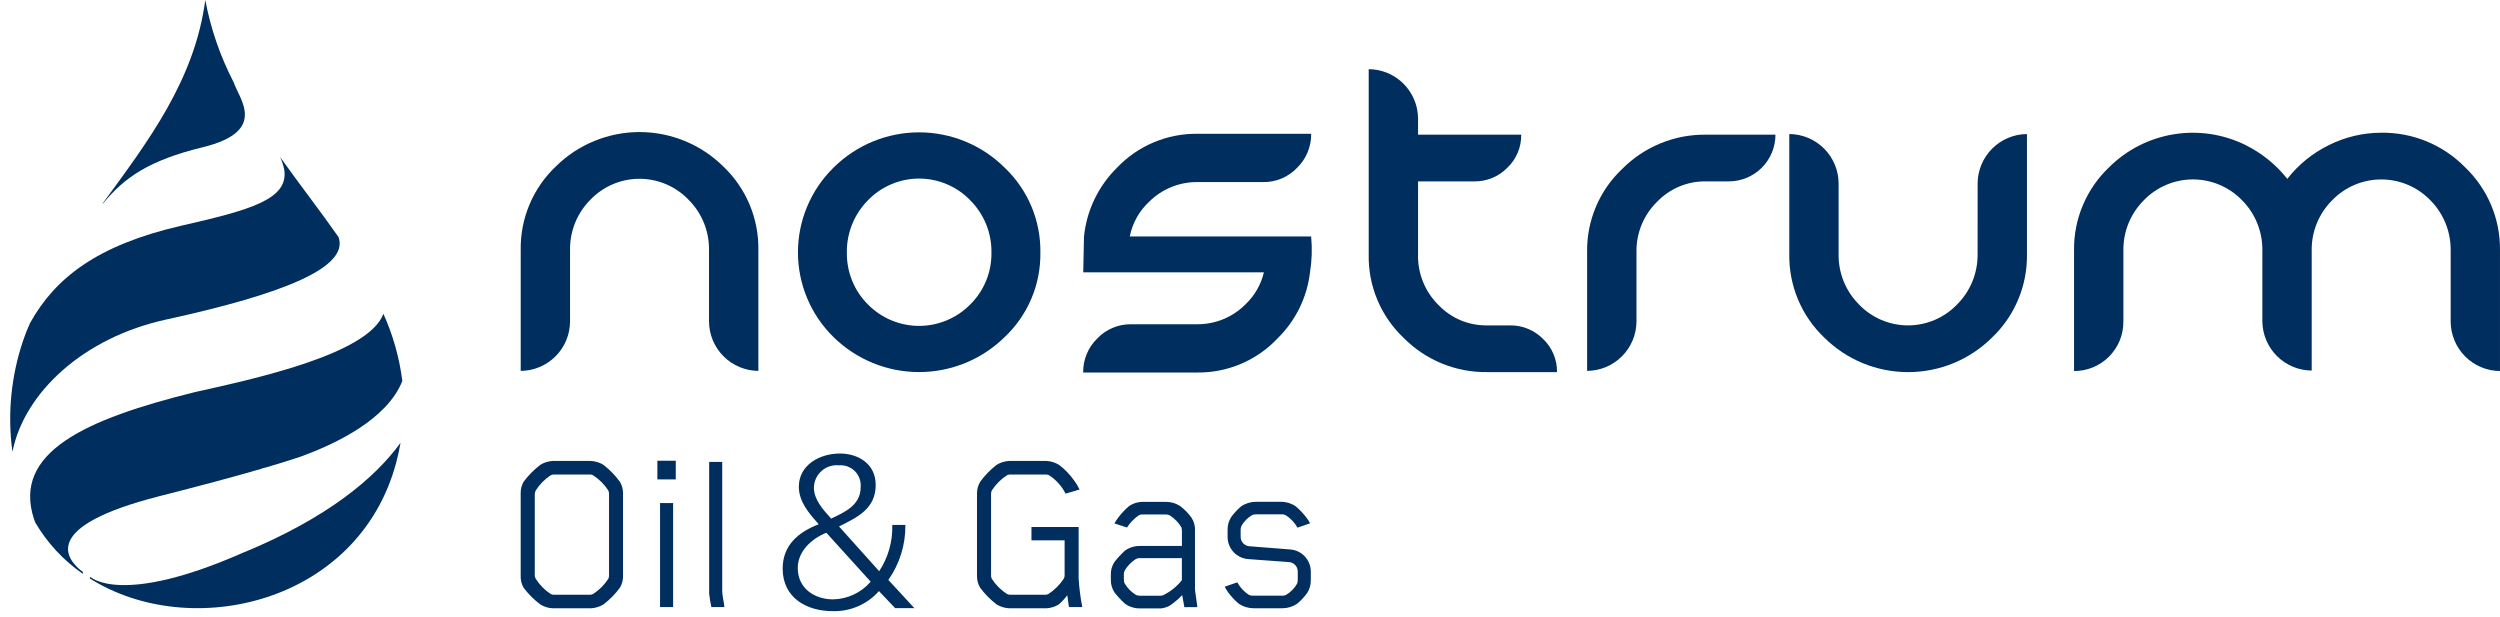
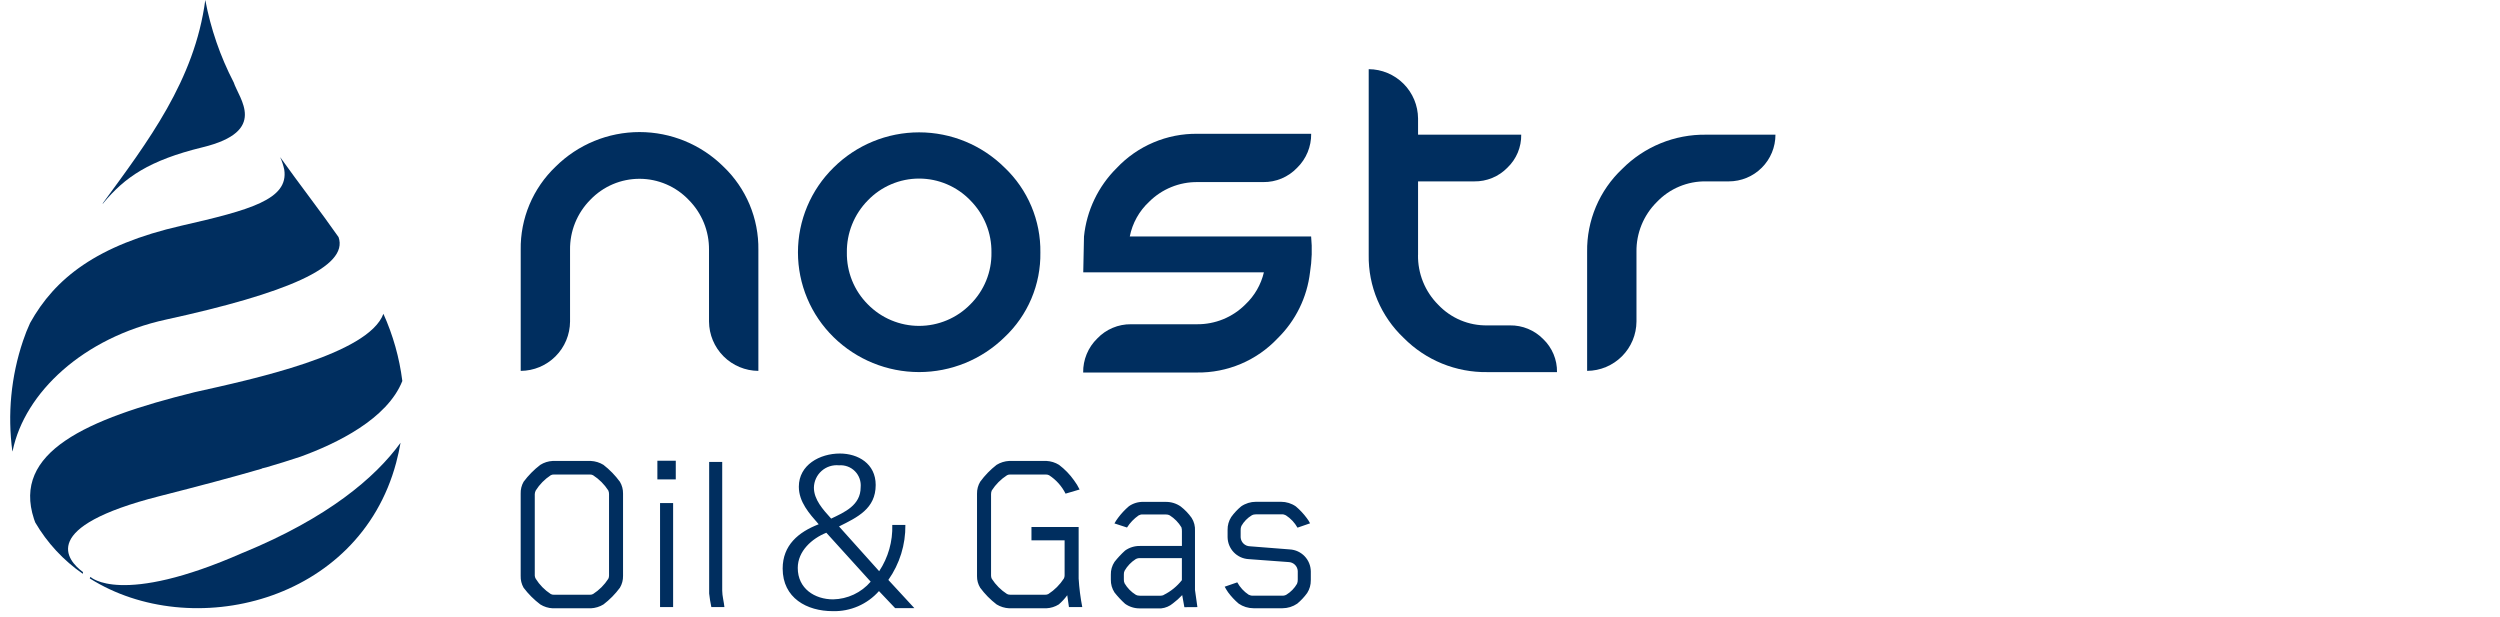
<svg xmlns="http://www.w3.org/2000/svg" width="166" height="41" viewBox="0 0 166 41" fill="none">
  <path d="M47.079 21.35C47.084 22.217 47.431 23.047 48.045 23.661C48.658 24.274 49.489 24.621 50.356 24.627V16.59C50.371 15.558 50.172 14.535 49.773 13.583C49.373 12.632 48.782 11.773 48.035 11.062C46.553 9.593 44.551 8.769 42.465 8.769C40.379 8.769 38.377 9.593 36.896 11.062C36.149 11.773 35.557 12.632 35.157 13.583C34.758 14.535 34.559 15.558 34.575 16.59V24.627C35.442 24.622 36.273 24.275 36.886 23.661C37.5 23.048 37.846 22.217 37.851 21.35V16.59C37.843 15.974 37.958 15.363 38.189 14.792C38.421 14.221 38.764 13.702 39.198 13.265C39.621 12.824 40.128 12.473 40.69 12.233C41.252 11.994 41.857 11.871 42.468 11.872C43.079 11.873 43.683 11.998 44.244 12.239C44.805 12.48 45.312 12.833 45.733 13.276C46.166 13.711 46.508 14.229 46.739 14.798C46.97 15.367 47.085 15.977 47.078 16.591L47.079 21.35Z" fill="#002E5F" />
  <path d="M69.081 16.767C69.096 15.714 68.892 14.669 68.483 13.698C68.074 12.727 67.468 11.851 66.703 11.126C65.193 9.629 63.153 8.788 61.027 8.788C58.901 8.788 56.861 9.629 55.351 11.126C54.602 11.86 54.006 12.736 53.6 13.703C53.193 14.67 52.984 15.709 52.984 16.757C52.984 17.806 53.193 18.845 53.6 19.812C54.006 20.779 54.602 21.655 55.351 22.388C56.867 23.874 58.904 24.706 61.027 24.706C63.149 24.706 65.187 23.874 66.703 22.388C67.468 21.668 68.075 20.797 68.484 19.829C68.894 18.861 69.097 17.818 69.081 16.767ZM65.832 16.767C65.843 17.406 65.724 18.039 65.483 18.631C65.243 19.222 64.885 19.758 64.432 20.208C63.988 20.661 63.459 21.021 62.874 21.266C62.289 21.512 61.661 21.639 61.027 21.639C60.393 21.639 59.765 21.512 59.181 21.266C58.596 21.021 58.066 20.661 57.623 20.208C57.172 19.757 56.817 19.22 56.578 18.629C56.34 18.038 56.222 17.405 56.232 16.767C56.223 16.127 56.341 15.492 56.58 14.898C56.819 14.304 57.173 13.763 57.623 13.307C58.063 12.849 58.592 12.484 59.177 12.235C59.762 11.985 60.391 11.857 61.027 11.857C61.663 11.857 62.293 11.985 62.878 12.235C63.463 12.484 63.992 12.849 64.432 13.307C64.884 13.762 65.241 14.302 65.482 14.896C65.722 15.49 65.841 16.127 65.832 16.767Z" fill="#002E5F" />
  <path d="M94.159 16.923V12.044H97.888C98.297 12.05 98.704 11.973 99.083 11.816C99.462 11.66 99.805 11.428 100.091 11.135C100.387 10.852 100.622 10.511 100.78 10.134C100.937 9.756 101.016 9.35 101.009 8.941H94.159V7.87C94.153 7.002 93.806 6.172 93.193 5.559C92.58 4.945 91.749 4.598 90.882 4.593V16.927C90.865 17.956 91.063 18.977 91.463 19.926C91.863 20.874 92.455 21.729 93.203 22.436C93.929 23.17 94.796 23.75 95.751 24.14C96.706 24.53 97.731 24.724 98.763 24.708H103.385C103.392 24.299 103.314 23.893 103.156 23.516C102.998 23.139 102.764 22.798 102.469 22.515C102.182 22.222 101.838 21.99 101.459 21.834C101.079 21.677 100.672 21.6 100.262 21.606H98.76C98.15 21.617 97.544 21.501 96.981 21.264C96.419 21.027 95.912 20.675 95.493 20.231C95.06 19.798 94.719 19.282 94.489 18.714C94.26 18.146 94.146 17.538 94.156 16.925" fill="#002E5F" />
  <path d="M87.062 15.703H75.017C75.191 14.822 75.638 14.017 76.295 13.405C76.717 12.982 77.218 12.649 77.771 12.423C78.323 12.197 78.915 12.084 79.512 12.09H83.883C84.302 12.095 84.716 12.013 85.102 11.851C85.488 11.688 85.836 11.448 86.125 11.145C86.427 10.852 86.665 10.5 86.826 10.111C86.987 9.722 87.067 9.305 87.062 8.884H79.515C78.512 8.87 77.517 9.065 76.594 9.457C75.67 9.848 74.838 10.426 74.15 11.156C72.92 12.374 72.152 13.982 71.977 15.705L71.928 18.081H83.923C83.731 18.897 83.304 19.639 82.694 20.214C82.273 20.637 81.771 20.971 81.219 21.197C80.666 21.422 80.075 21.536 79.478 21.53H75.101C74.682 21.525 74.267 21.606 73.881 21.769C73.496 21.931 73.147 22.171 72.859 22.474C72.557 22.767 72.318 23.119 72.157 23.508C71.996 23.897 71.916 24.314 71.922 24.735H79.472C80.475 24.749 81.47 24.554 82.393 24.163C83.317 23.772 84.149 23.193 84.837 22.463C86.032 21.29 86.79 19.743 86.985 18.08C87.111 17.294 87.136 16.496 87.059 15.704" fill="#002E5F" />
  <path d="M108.662 21.349C108.657 22.216 108.31 23.047 107.696 23.66C107.083 24.273 106.253 24.62 105.385 24.626V16.726C105.37 15.696 105.569 14.674 105.97 13.725C106.371 12.776 106.966 11.921 107.716 11.215C108.444 10.482 109.313 9.903 110.269 9.513C111.226 9.122 112.252 8.928 113.285 8.943H117.89C117.89 9.35 117.811 9.754 117.655 10.13C117.499 10.507 117.271 10.849 116.982 11.137C116.694 11.425 116.352 11.654 115.975 11.809C115.599 11.965 115.195 12.044 114.787 12.044H113.285C112.674 12.033 112.067 12.15 111.502 12.387C110.938 12.623 110.43 12.975 110.009 13.419C109.573 13.851 109.23 14.367 108.998 14.935C108.767 15.503 108.652 16.112 108.662 16.725V21.349Z" fill="#002E5F" />
-   <path d="M131.314 12.179C131.319 11.311 131.666 10.481 132.279 9.868C132.893 9.254 133.723 8.907 134.59 8.902V16.886C134.605 17.918 134.407 18.942 134.007 19.894C133.608 20.845 133.016 21.704 132.269 22.416C130.787 23.885 128.786 24.709 126.7 24.709C124.614 24.709 122.612 23.885 121.13 22.416C120.383 21.704 119.791 20.845 119.392 19.894C118.993 18.942 118.794 17.918 118.809 16.886V8.9C119.676 8.906 120.507 9.253 121.12 9.867C121.733 10.48 122.079 11.311 122.084 12.179V16.886C122.075 17.502 122.19 18.113 122.421 18.684C122.653 19.256 122.996 19.775 123.431 20.211C123.853 20.653 124.36 21.004 124.922 21.244C125.484 21.483 126.089 21.607 126.7 21.606C127.311 21.605 127.915 21.48 128.476 21.239C129.037 20.997 129.544 20.645 129.965 20.202C130.398 19.766 130.74 19.248 130.971 18.679C131.202 18.11 131.318 17.5 131.312 16.886L131.314 12.179Z" fill="#002E5F" />
-   <path d="M154.844 13.31C155.267 12.869 155.775 12.518 156.337 12.278C156.899 12.039 157.504 11.915 158.116 11.915C158.727 11.915 159.332 12.039 159.894 12.278C160.456 12.518 160.964 12.869 161.388 13.31C161.82 13.748 162.16 14.268 162.39 14.839C162.619 15.41 162.733 16.02 162.724 16.636V21.36C162.73 22.227 163.076 23.057 163.689 23.67C164.302 24.284 165.132 24.631 165.999 24.637V16.634C166.014 15.602 165.815 14.579 165.416 13.627C165.016 12.675 164.425 11.816 163.678 11.104C162.954 10.366 162.089 9.783 161.133 9.389C160.178 8.995 159.152 8.799 158.119 8.813C156.913 8.813 155.724 9.093 154.646 9.633C153.564 10.159 152.616 10.927 151.876 11.877C151.125 10.927 150.171 10.157 149.084 9.622C147.611 8.899 145.949 8.653 144.329 8.918C142.709 9.183 141.212 9.947 140.047 11.103C139.298 11.814 138.704 12.672 138.303 13.624C137.901 14.576 137.702 15.6 137.717 16.633V24.637C138.147 24.639 138.574 24.555 138.973 24.391C139.371 24.227 139.733 23.986 140.038 23.681C140.343 23.376 140.584 23.014 140.748 22.616C140.912 22.217 140.995 21.79 140.993 21.36V16.634C140.985 16.018 141.099 15.406 141.33 14.835C141.562 14.264 141.905 13.745 142.339 13.308C142.762 12.867 143.27 12.516 143.833 12.277C144.395 12.037 145 11.913 145.611 11.913C146.222 11.913 146.827 12.037 147.39 12.277C147.952 12.516 148.46 12.867 148.883 13.308C149.316 13.746 149.657 14.265 149.886 14.836C150.116 15.407 150.23 16.018 150.221 16.634V21.326C150.226 22.193 150.572 23.024 151.185 23.638C151.799 24.252 152.629 24.599 153.497 24.605V16.634C153.488 16.018 153.603 15.407 153.834 14.836C154.066 14.264 154.409 13.745 154.844 13.309" fill="#002E5F" />
  <path d="M41.37 38.238V32.779C41.376 32.501 41.304 32.228 41.162 31.99C40.852 31.566 40.484 31.188 40.069 30.866C39.817 30.711 39.529 30.622 39.233 30.607H36.696C36.405 30.622 36.123 30.711 35.877 30.866C35.456 31.187 35.083 31.566 34.767 31.99C34.63 32.23 34.563 32.503 34.573 32.779V38.238C34.563 38.513 34.63 38.786 34.767 39.025C35.083 39.445 35.457 39.819 35.877 40.135C36.123 40.288 36.406 40.377 36.696 40.391H39.233C39.529 40.377 39.817 40.289 40.069 40.135C40.484 39.819 40.852 39.445 41.162 39.025C41.304 38.788 41.376 38.515 41.37 38.238ZM40.44 38.222C40.441 38.295 40.425 38.366 40.392 38.431C40.131 38.837 39.786 39.182 39.38 39.443C39.316 39.477 39.244 39.494 39.172 39.491H36.778C36.705 39.494 36.633 39.478 36.569 39.443C36.168 39.182 35.828 38.836 35.574 38.431C35.535 38.368 35.513 38.296 35.509 38.222V32.809C35.513 32.725 35.535 32.643 35.574 32.568C35.829 32.163 36.169 31.818 36.569 31.556C36.633 31.521 36.705 31.505 36.778 31.508H39.172C39.244 31.505 39.316 31.522 39.38 31.556C39.785 31.817 40.13 32.163 40.392 32.568C40.425 32.644 40.441 32.726 40.44 32.809V38.222ZM44.695 33.404H43.827V40.311H44.695V33.404ZM44.872 30.594H43.65V31.83H44.871L44.872 30.594ZM48.101 40.311C48.068 39.958 47.955 39.572 47.955 39.218V30.672H47.088V39.41C47.121 39.712 47.169 40.012 47.233 40.309L48.101 40.311ZM55.711 34.956C56.929 34.348 58.146 33.782 58.146 32.202C58.146 30.782 56.971 30.114 55.769 30.114C54.434 30.114 53.043 30.869 53.043 32.318C53.043 33.332 53.739 34.102 54.361 34.811C53.014 35.33 51.969 36.203 51.969 37.754C51.969 39.71 53.579 40.58 55.289 40.58C55.867 40.597 56.443 40.486 56.974 40.256C57.505 40.026 57.98 39.682 58.363 39.248L59.435 40.378H60.712L58.986 38.507C59.738 37.439 60.134 36.161 60.117 34.855H59.247C59.282 35.945 58.978 37.019 58.377 37.928L55.711 34.956ZM57.813 38.623C57.504 38.984 57.121 39.275 56.692 39.477C56.262 39.679 55.794 39.789 55.319 39.798C54.103 39.798 52.971 39.088 52.971 37.711C52.971 36.594 53.914 35.754 54.869 35.374L57.813 38.623ZM54.043 32.376C54.047 32.167 54.094 31.96 54.182 31.77C54.269 31.579 54.396 31.409 54.553 31.27C54.709 31.131 54.893 31.026 55.093 30.962C55.292 30.898 55.503 30.876 55.711 30.897C55.906 30.881 56.102 30.909 56.286 30.977C56.469 31.045 56.635 31.153 56.772 31.293C56.909 31.432 57.013 31.6 57.078 31.785C57.143 31.969 57.166 32.166 57.147 32.361C57.147 33.55 56.074 34.014 55.189 34.435C54.638 33.825 54.043 33.173 54.043 32.376ZM71.863 40.311C71.741 39.685 71.66 39.052 71.622 38.415V34.992H68.489V35.876H70.69V38.205C70.691 38.278 70.674 38.349 70.641 38.414C70.375 38.825 70.025 39.175 69.613 39.442C69.549 39.476 69.477 39.493 69.404 39.49H67.091C67.014 39.493 66.936 39.476 66.866 39.442C66.46 39.181 66.115 38.836 65.854 38.429C65.822 38.365 65.805 38.293 65.806 38.221V32.809C65.805 32.726 65.822 32.644 65.854 32.568C66.115 32.162 66.46 31.817 66.866 31.556C66.931 31.521 67.003 31.505 67.076 31.508H69.436C69.514 31.505 69.591 31.521 69.66 31.556C70.127 31.859 70.504 32.281 70.753 32.778L71.685 32.503C71.582 32.288 71.458 32.084 71.315 31.894C71.038 31.502 70.702 31.155 70.319 30.866C70.067 30.71 69.78 30.621 69.484 30.606H67.01C66.714 30.621 66.427 30.71 66.174 30.866C65.76 31.187 65.393 31.566 65.084 31.989C64.942 32.227 64.869 32.501 64.874 32.778V38.254C64.869 38.526 64.942 38.793 65.084 39.025C65.393 39.444 65.76 39.818 66.174 40.134C66.427 40.288 66.715 40.376 67.01 40.39H69.484C69.775 40.376 70.057 40.288 70.303 40.134C70.514 39.953 70.703 39.747 70.866 39.523L70.978 40.31L71.863 40.311ZM79.507 40.311L79.347 39.17V35.252C79.366 34.946 79.288 34.642 79.123 34.385C78.92 34.099 78.676 33.844 78.399 33.63C78.107 33.427 77.759 33.32 77.403 33.325H75.926C75.582 33.315 75.243 33.416 74.961 33.613C74.692 33.843 74.45 34.102 74.239 34.385C74.15 34.503 74.07 34.626 73.999 34.755L74.833 35.027C75.034 34.711 75.297 34.438 75.604 34.224C75.688 34.177 75.782 34.154 75.878 34.159H77.387C77.487 34.155 77.587 34.177 77.676 34.224C77.99 34.424 78.254 34.693 78.446 35.012C78.471 35.096 78.482 35.184 78.479 35.271V36.252H75.688C75.337 36.246 74.993 36.353 74.707 36.556C74.451 36.787 74.215 37.04 74.002 37.311C73.836 37.563 73.751 37.86 73.76 38.161V38.486C73.753 38.788 73.837 39.084 74.002 39.338C74.215 39.609 74.451 39.862 74.707 40.093C74.993 40.295 75.337 40.402 75.688 40.397H77.1C77.39 40.368 77.665 40.25 77.887 40.061C78.107 39.897 78.311 39.714 78.498 39.514L78.642 40.317L79.507 40.311ZM77.275 39.508C77.205 39.54 77.128 39.556 77.05 39.556H75.7C75.6 39.56 75.5 39.538 75.412 39.491C75.108 39.303 74.855 39.044 74.674 38.736C74.636 38.655 74.619 38.565 74.624 38.476V38.152C74.619 38.064 74.636 37.976 74.674 37.896C74.854 37.583 75.107 37.319 75.412 37.125C75.5 37.077 75.6 37.054 75.7 37.06H78.477V38.522C78.153 38.934 77.742 39.268 77.273 39.501M87.038 38.522V37.943C87.034 37.568 86.888 37.207 86.629 36.936C86.369 36.664 86.016 36.502 85.641 36.481L82.99 36.273C82.833 36.269 82.682 36.205 82.569 36.095C82.456 35.985 82.388 35.837 82.379 35.679V35.197C82.376 35.104 82.392 35.011 82.428 34.924C82.593 34.633 82.831 34.39 83.118 34.217C83.207 34.17 83.307 34.148 83.408 34.152H85.11C85.205 34.147 85.3 34.17 85.383 34.217C85.703 34.424 85.967 34.705 86.154 35.037L86.989 34.748C86.926 34.623 86.851 34.504 86.764 34.394C86.554 34.111 86.312 33.852 86.042 33.624C85.754 33.425 85.412 33.319 85.062 33.319H83.392C83.042 33.319 82.7 33.425 82.412 33.624C82.163 33.831 81.942 34.068 81.753 34.331C81.59 34.584 81.506 34.881 81.512 35.182V35.664C81.516 36.04 81.662 36.4 81.921 36.671C82.181 36.943 82.534 37.105 82.909 37.126L85.56 37.321C85.717 37.325 85.868 37.388 85.981 37.498C86.094 37.607 86.162 37.756 86.171 37.913V38.492C86.174 38.586 86.158 38.679 86.121 38.766C85.95 39.062 85.707 39.31 85.416 39.488C85.333 39.535 85.238 39.558 85.142 39.553H83.199C83.099 39.558 82.998 39.535 82.909 39.488C82.595 39.28 82.336 38.999 82.155 38.668L81.319 38.957C81.387 39.084 81.463 39.208 81.544 39.327C81.749 39.605 81.986 39.859 82.25 40.082C82.538 40.28 82.88 40.386 83.23 40.387H85.158C85.507 40.386 85.849 40.28 86.137 40.082C86.385 39.875 86.606 39.638 86.796 39.377C86.959 39.123 87.043 38.826 87.037 38.525" fill="#002E5F" />
  <path d="M16.128 36.703C8.008 40.281 6.011 38.309 6.011 38.309H6.004L5.958 38.405C12.687 42.653 23.814 40.042 26.304 30.728C26.424 30.274 26.521 29.834 26.597 29.399C24.915 31.721 21.76 34.388 16.156 36.694L16.128 36.703Z" fill="#002E5F" />
  <path d="M22.48 15.744C21.243 13.977 19.883 12.233 18.601 10.432C18.723 10.698 18.814 10.977 18.874 11.263C19.179 13.246 16.596 13.944 12.053 14.984C6.426 16.273 3.643 18.483 1.999 21.445C1.82 21.832 1.663 22.228 1.529 22.632C0.732 24.995 0.49 27.509 0.822 29.98L0.843 29.924C1.644 26.068 5.524 22.419 11.026 21.219C18.974 19.486 23.178 17.724 22.48 15.744Z" fill="#002E5F" />
  <path d="M26.715 25.3C26.521 23.758 26.098 22.253 25.458 20.836C24.467 23.534 16.806 25.174 12.919 26.042C5.694 27.829 0.805 30.033 2.256 34.459C2.283 34.54 2.311 34.616 2.339 34.69C3.131 36.044 4.21 37.208 5.499 38.101L5.511 37.988C4.428 37.184 2.562 34.99 10.581 32.947C13.251 32.267 15.492 31.672 17.377 31.122L17.397 31.102C17.397 31.102 17.505 31.078 17.694 31.029C18.519 30.786 19.27 30.552 19.959 30.322C22.361 29.45 25.718 27.818 26.715 25.297" fill="#002E5F" />
  <path d="M15.509 5.453C14.621 3.736 13.988 1.899 13.631 0C12.927 5.331 9.812 9.416 6.815 13.509L6.837 13.52L6.882 13.461C8.282 11.784 9.884 10.648 13.455 9.779C17.835 8.712 15.869 6.564 15.512 5.453" fill="#002E5F" />
</svg>